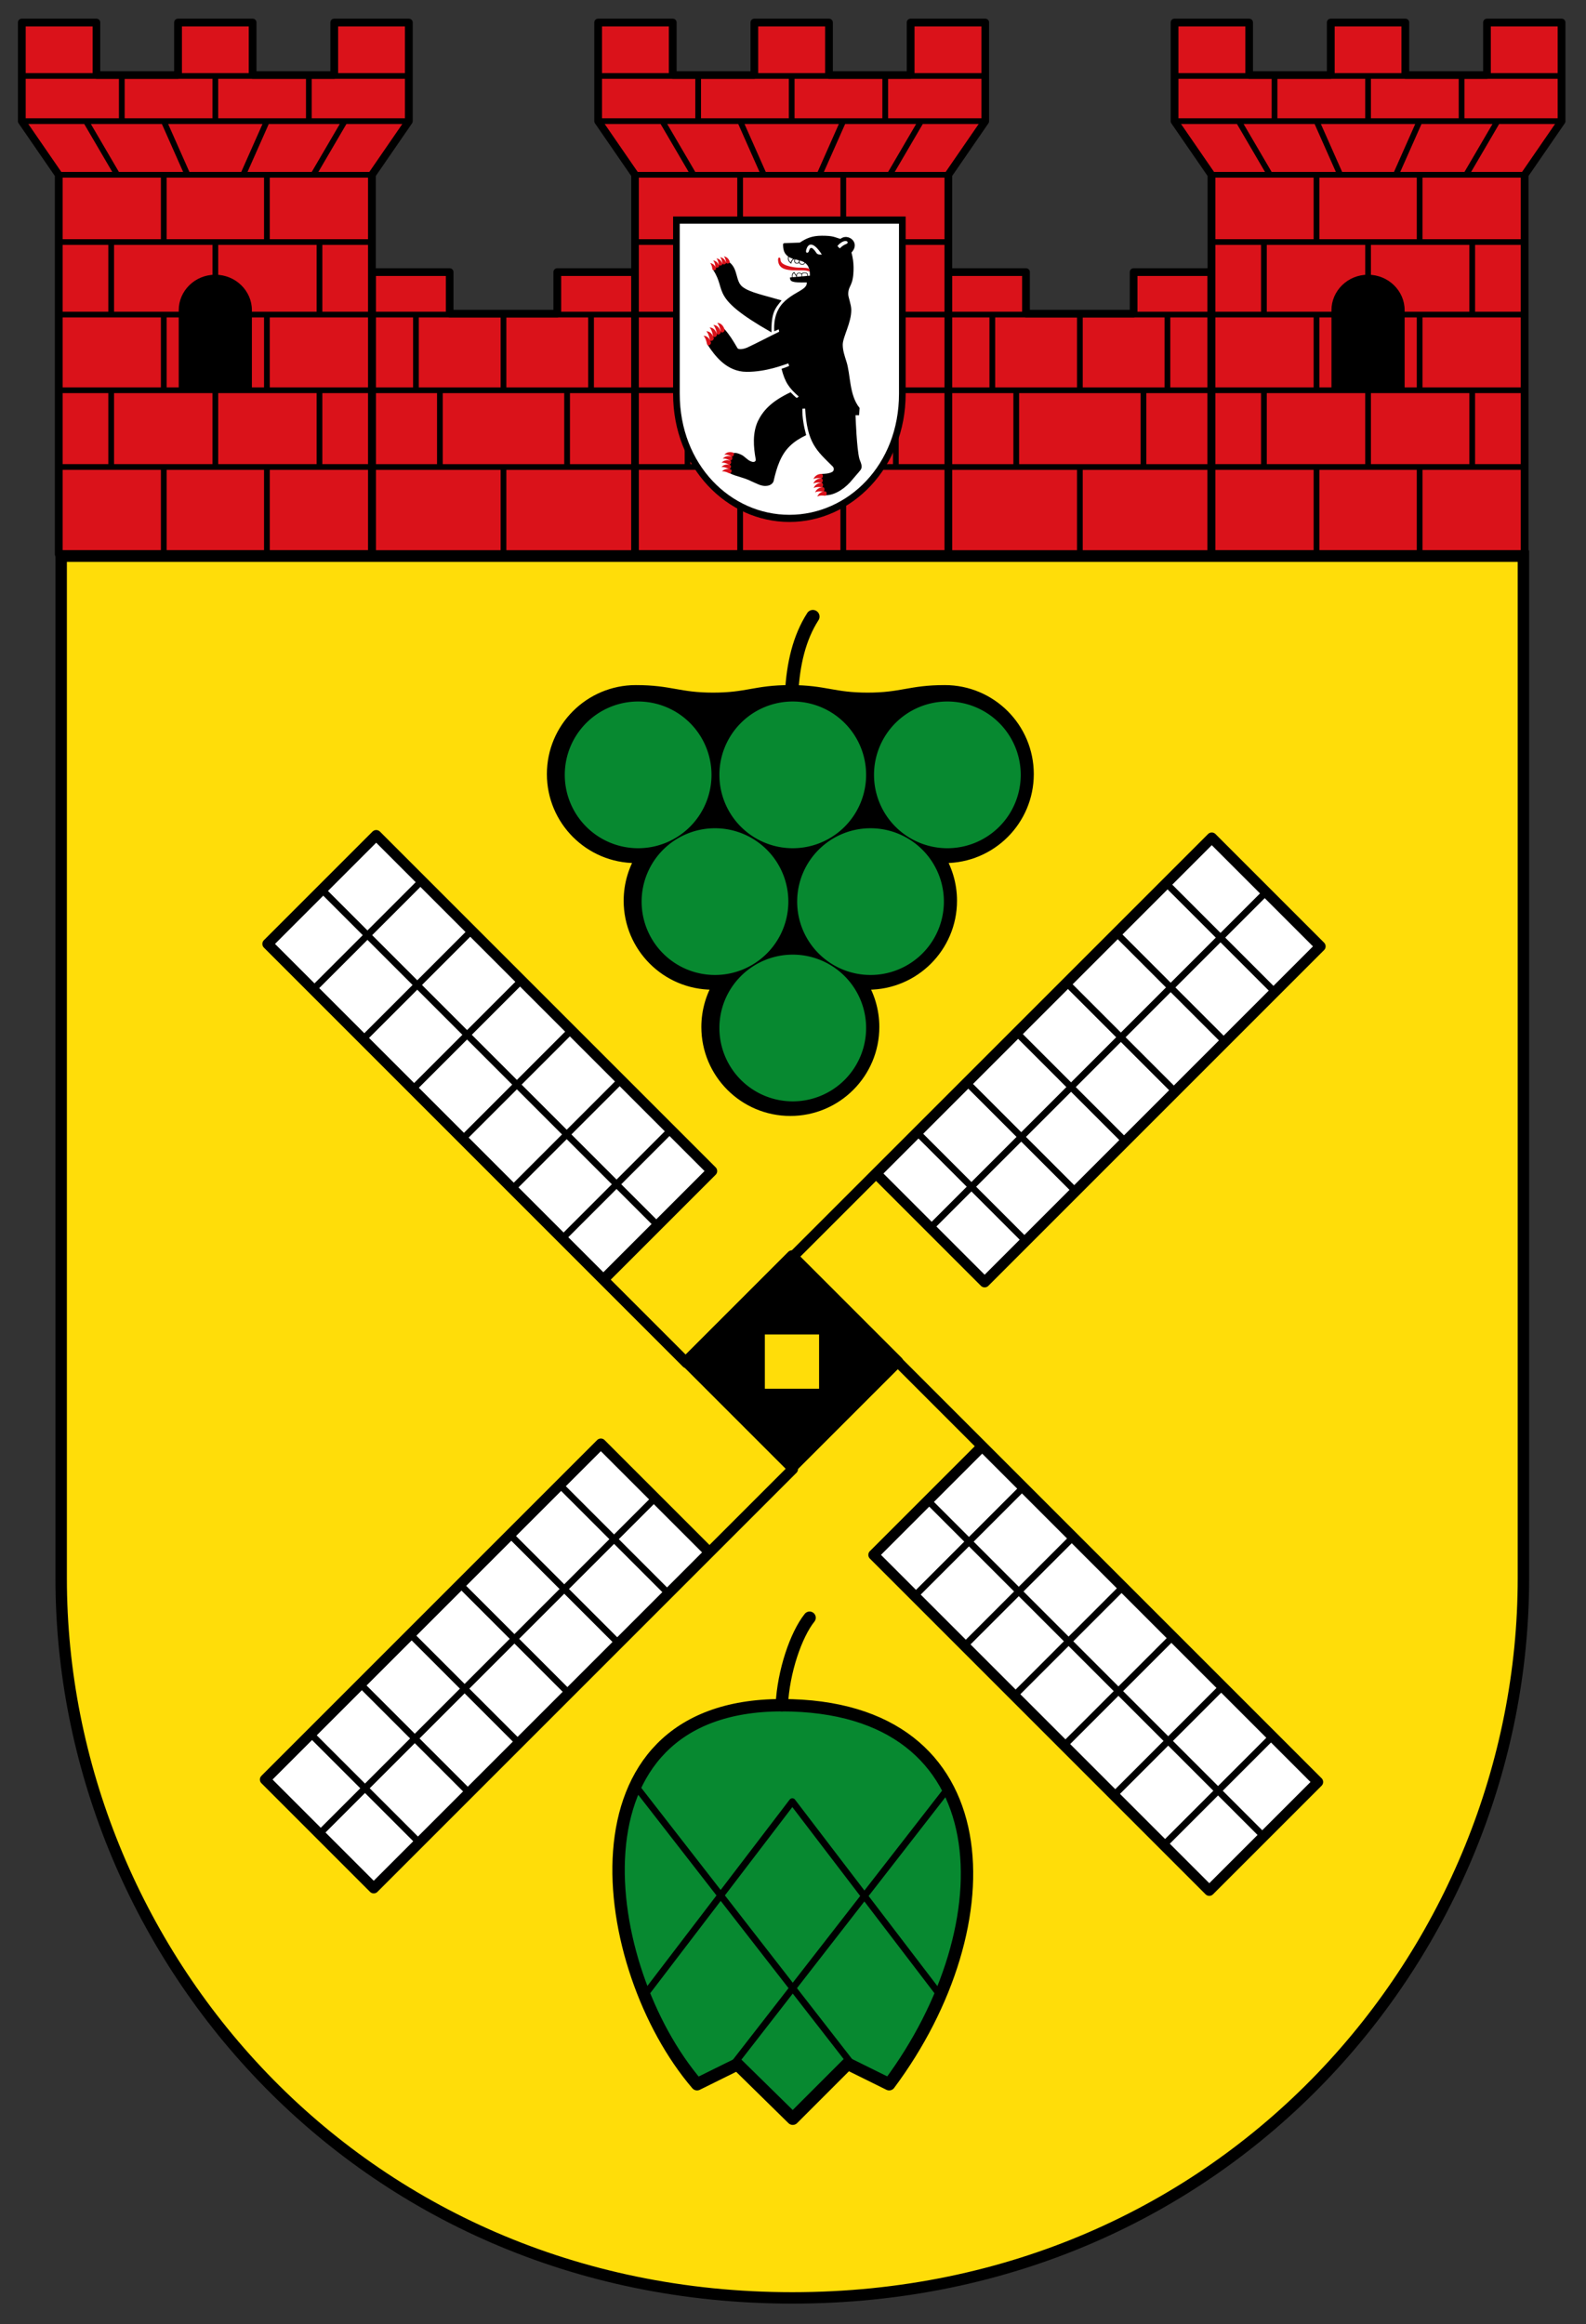
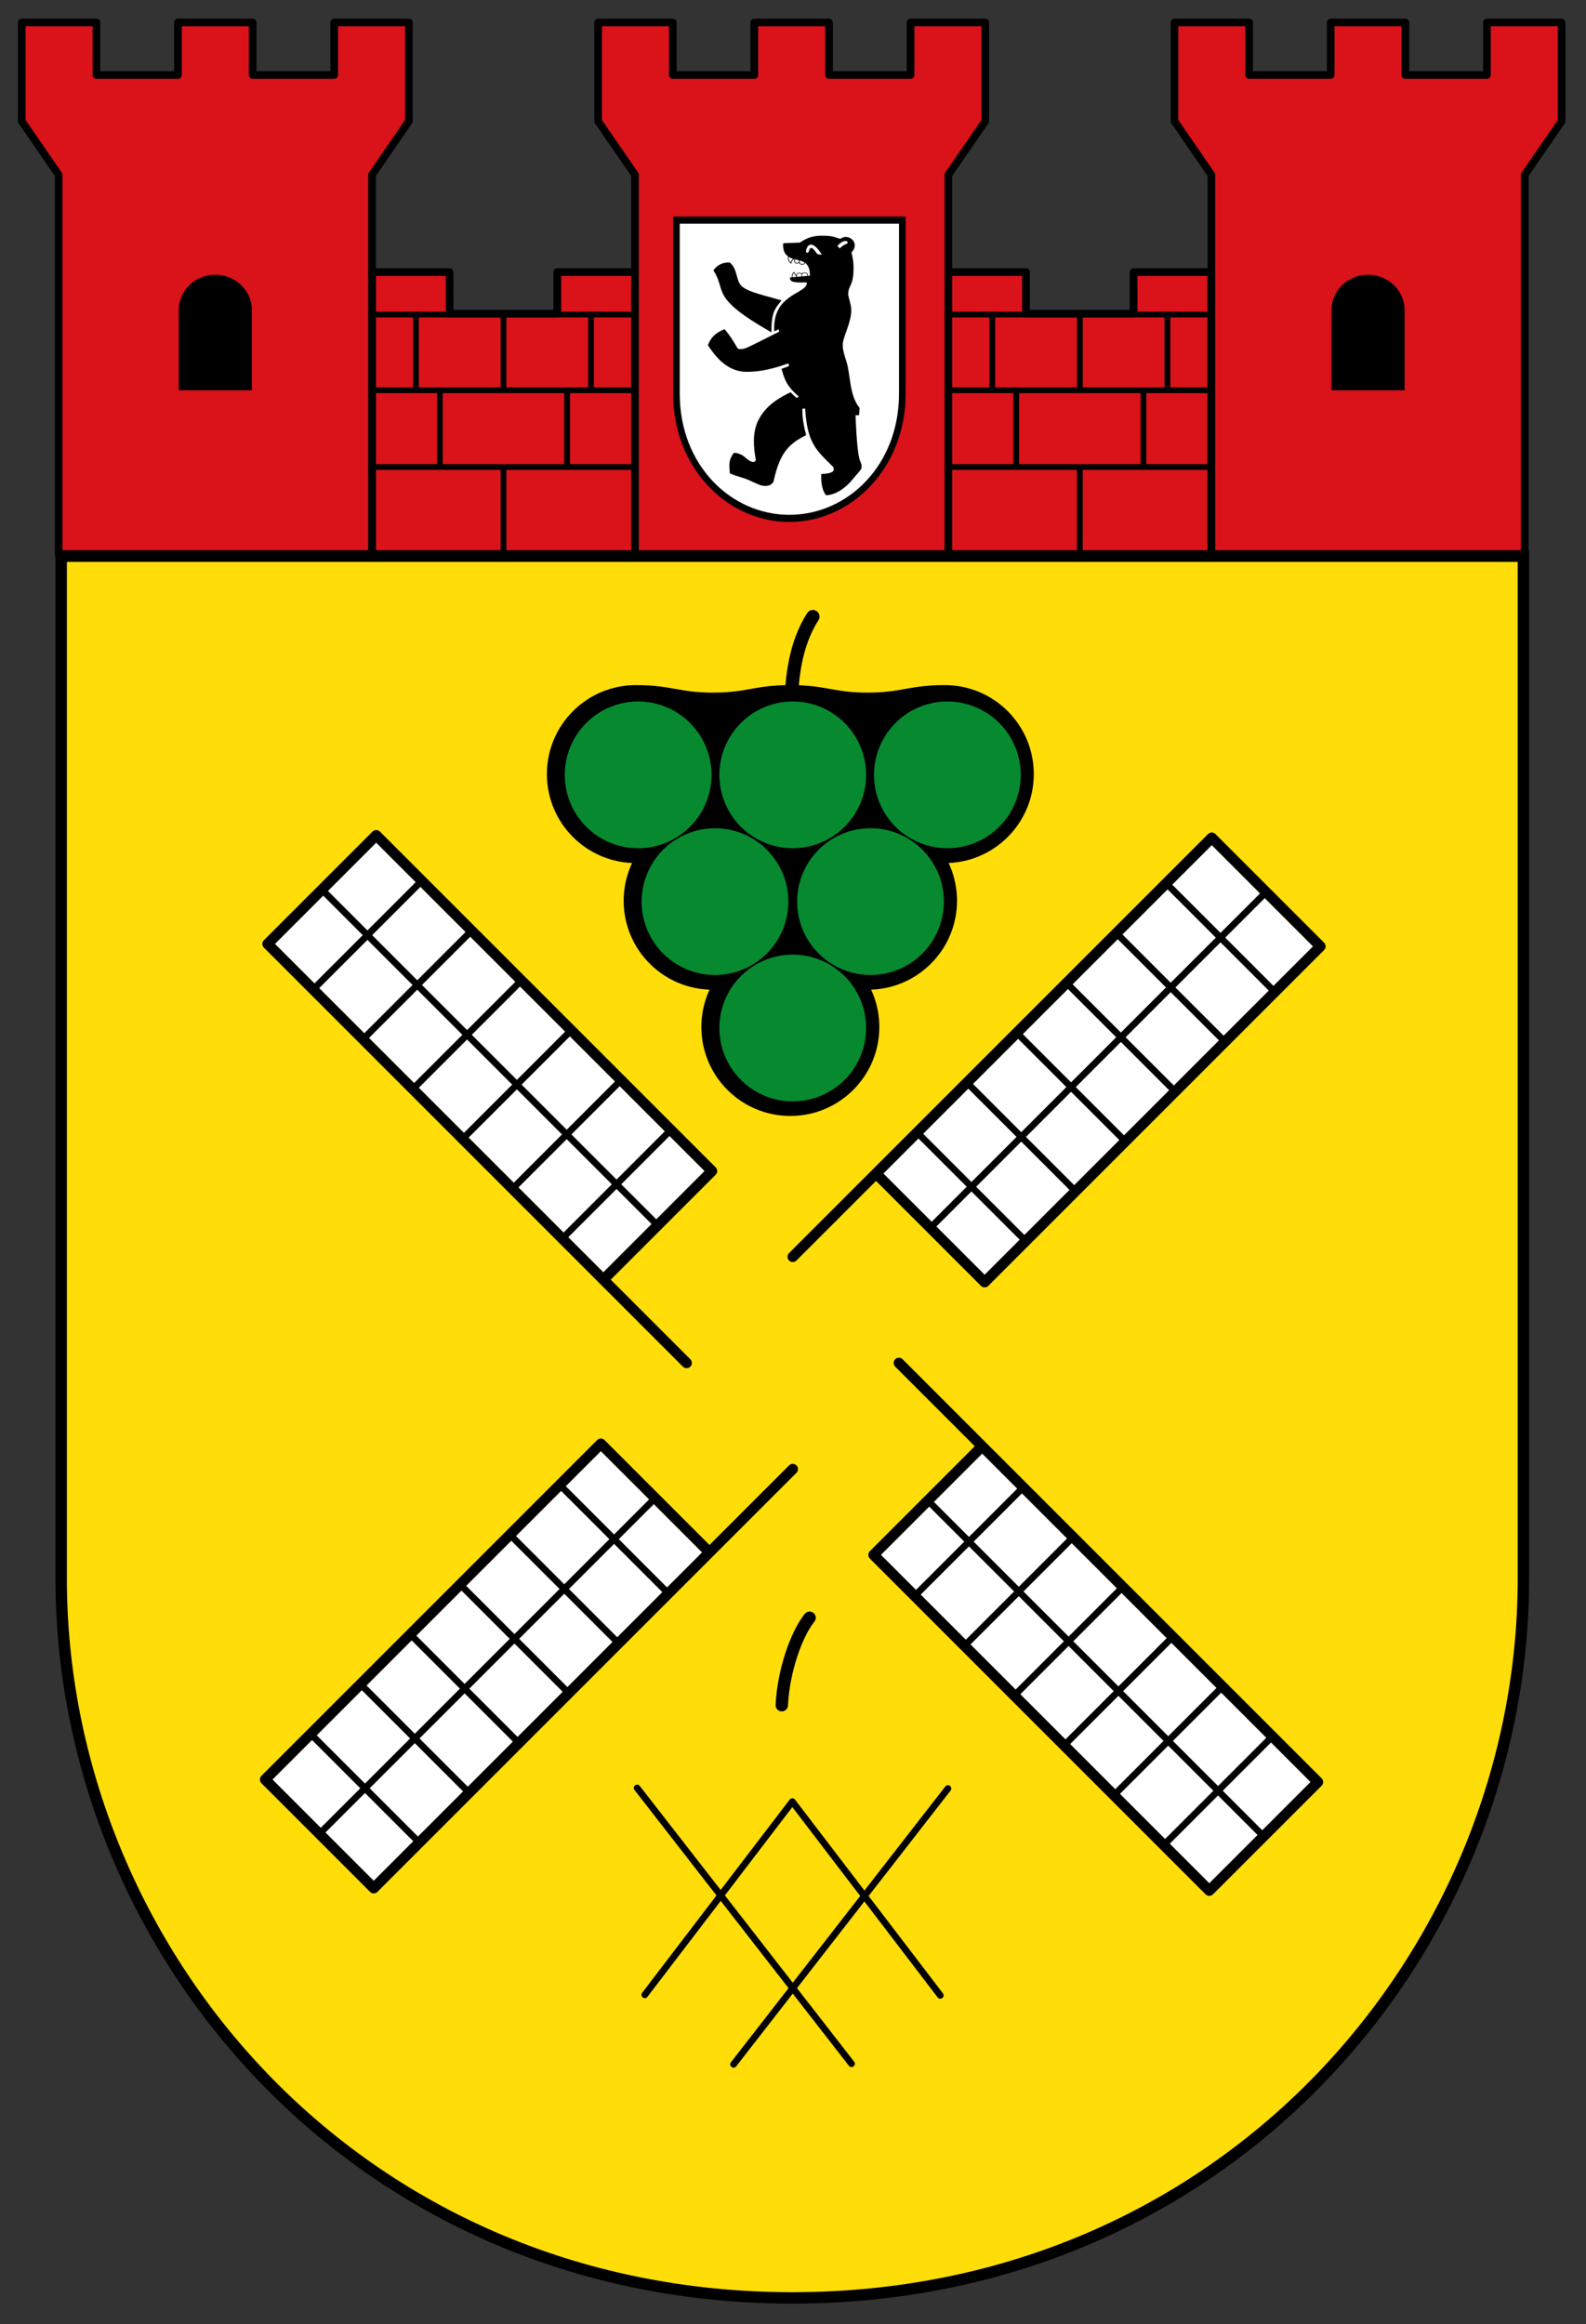
<svg xmlns="http://www.w3.org/2000/svg" xmlns:ns1="http://sodipodi.sourceforge.net/DTD/sodipodi-0.dtd" xmlns:ns2="http://www.inkscape.org/namespaces/inkscape" xmlns:xlink="http://www.w3.org/1999/xlink" version="1.1" width="416.205" height="609.898" viewBox="0 0 138.735 203.299" id="svg49" ns1:docname="CoA Prenzlauer Berg (Bezirk).svg" ns2:version="1.1.1 (3bf5ae0d25, 2021-09-20)" ns2:export-filename="C:\Users\drtax\OneDrive\Documents\CoA\CoA Berlin-Mitte (Bezirk).png" ns2:export-xdpi="96" ns2:export-ydpi="96">
  <rect x="0" y="0" width="138.735" height="203.299" fill="#333333" stroke="none" />
  <defs id="defs53" />
  <ns1:namedview id="namedview51" pagecolor="#505050" bordercolor="#eeeeee" borderopacity="1" ns2:pageshadow="0" ns2:pageopacity="0" ns2:pagecheckerboard="0" showgrid="false" ns2:object-paths="true" ns2:snap-intersection-paths="true" ns2:snap-smooth-nodes="true" ns2:snap-midpoints="true" ns2:snap-object-midpoints="true" ns2:snap-grids="false" ns2:zoom="1.5" ns2:cx="208" ns2:cy="304.66667" ns2:window-width="2560" ns2:window-height="1506" ns2:window-x="-11" ns2:window-y="-11" ns2:window-maximized="1" ns2:current-layer="g1113" showguides="false" ns2:guide-bbox="true" ns2:snap-to-guides="true" ns2:snap-global="true" ns2:object-nodes="true" fit-margin-bottom="5" lock-margins="true" fit-margin-top="5" fit-margin-left="5" fit-margin-right="5" />
  <desc id="desc4">Die Mauerkrone der Berliner Bezirkswappen seit 2001</desc>
  <g id="g1113" ns2:groupmode="layer" ns2:label="prenzlauer_berg" transform="translate(-402.613,85.729)">
    <g id="g188643" ns2:label="achievement">
      <g id="g9852" ns2:label="mural_crown" transform="matrix(0.994,0,0,0.99,2.717,-0.255)" style="display:inline;stroke-width:1.008">
        <g id="g9823" ns2:label="walls" style="stroke-width:1.008">
          <g id="g9629" ns2:label="wall-l" style="stroke-width:1.008">
            <path style="opacity:1;fill:#da121a;stroke:#000000;stroke-width:0.672;stroke-linecap:butt;stroke-linejoin:round;stroke-miterlimit:4;stroke-dasharray:none" d="m 508.915,-62.3 h -6.846 v 3.672 h -9.465 V -62.3 h -6.836 l -10e-6,24.92 h 23.148 z" id="path8351" ns1:nodetypes="cccccc" ns2:label="wall-lf" />
            <path id="rect9515" style="opacity:1;fill:none;stroke:#000000;stroke-width:0.504" d="m 505.047,-58.544 h 3.952 v 6.687 h -3.952 z m -19.363,0 h 3.952 v 6.687 h -3.952 z m 3.952,0 h 7.705 v 6.687 h -7.705 z m 7.705,0 h 7.705 v 6.687 h -7.705 z m 5.598,6.687 h 6.059 v 6.78 h -6.059 z m -17.255,0 h 6.059 v 6.78 h -6.059 z m 6.059,0 h 11.195 v 6.78 h -11.195 z m 5.598,6.78 h 11.657 v 7.699 h -11.657 z m -11.657,0 h 11.657 v 7.699 h -11.657 z m -6e-5,-17.138 h 6.846 v 3.672 h -6.846 z m 16.468,0 h 6.846 v 3.672 h -6.846 z" ns2:label="wall-l0" />
          </g>
          <use x="0" y="0" xlink:href="#g9629" id="use9799" width="100%" height="100%" ns2:label="wall-r" transform="translate(-50.722)" style="stroke-width:1.008" />
        </g>
        <g id="g9831" ns2:label="towers" style="stroke-width:1.008">
          <g id="g7346" ns2:label="tower-c" transform="translate(-50.722)" ns2:tile-cx="471.98019" ns2:tile-cy="-60.866302" ns2:tile-w="34.736667" ns2:tile-h="47.639668" ns2:tile-x0="454.61186" ns2:tile-y0="-84.686137" style="stroke-width:1.008">
            <path style="opacity:1;fill:#da121a;stroke:#000000;stroke-width:0.672;stroke-linecap:butt;stroke-linejoin:round;stroke-miterlimit:4;stroke-dasharray:none" d="m 508.915,-37.38 2e-5,-33.516 -3.248,-4.736 v -8.72 l 6.573,4e-6 -10e-6,4.643 7.175,10e-7 v -4.643 h 6.574 v 4.643 l 7.175,-10e-7 v -4.643 l 6.574,-2e-6 v 8.72 l -3.248,4.736 -2e-5,33.516 z" id="path7340" ns1:nodetypes="ccccccccccccccccc" ns2:label="tower-cf" />
-             <path id="path7344" style="opacity:1;fill:none;stroke:#000000;stroke-width:0.504;stroke-linecap:butt;stroke-linejoin:miter;stroke-miterlimit:4;stroke-dasharray:none" d="m 511.312,-75.633 2.759,4.736 m 13.17,-4.736 -2.091,4.736 m -6.985,-4.736 2.091,4.736 m 13.837,-4.736 -2.759,4.736 m -11.835,-13.373 h 6.407 v 4.644 h -6.407 z m -13.748,0 h 6.407 v 4.644 h -6.407 z m 27.497,0 h 6.407 v 4.644 h -6.407 z m 6.407,4.644 h -8.721 v 3.993 h 8.721 z m -8.721,0 h -8.231 v 3.993 h 8.231 z m -25.183,0 h 8.721 v 3.993 h -8.721 z m 8.721,0 h 8.231 v 3.993 h -8.231 z m 8.231,27.768 h 9.166 v 6.78 h -9.166 z m 9.166,-13.095 h 4.538 v 6.408 h -4.538 z m -22.869,0 h 4.538 v 6.408 h -4.538 z m 13.704,0 h 9.166 v 6.408 h -9.166 z m -9.166,0 h 9.166 v 6.408 h -9.166 z m 18.331,13.095 h 4.538 v 6.78 h -4.538 z m -22.869,0 h 4.538 v 6.78 h -4.538 z m 18.242,-19.038 h 9.166 v 5.944 h -9.166 z m -18.242,0 h 9.165 v 5.944 h -9.165 z m 18.242,0 h -9.077 v 5.944 h 9.077 z m 0,12.352 h 9.166 v 6.687 h -9.166 z m -18.242,0 h 9.165 v 6.687 h -9.165 z m 9.165,0 h 9.077 v 6.687 h -9.077 z m 9.077,13.466 h 9.166 v 7.615 h -9.166 z m -13.704,-6.78 h 9.166 v 6.78 h -9.166 z m -4.538,6.78 h 9.166 v 7.615 h -9.166 z m 9.166,0 h 9.077 v 7.615 h -9.077 z" ns2:label="tower-c0" />
            <path style="display:inline;fill:#000000;stroke:none;stroke-width:1.03;stroke-linecap:butt;stroke-linejoin:round" d="m 519.482,-58.93 c 0,-1.713 1.43,-3.14 3.22,-3.136 1.789,0.004 3.22,1.423 3.22,3.136 v 7.073 h -6.44 z" id="path7342" ns2:label="tower-c-window" ns1:nodetypes="sssccs" />
          </g>
          <use x="0" y="0" ns2:tiled-clone-of="#g7346" xlink:href="#g7346" id="use7348" width="100%" height="100%" transform="translate(50.722)" ns2:label="tower-l" style="stroke-width:1.008" />
          <use x="0" y="0" ns2:tiled-clone-of="#g7346" xlink:href="#g7346" transform="translate(-50.722)" id="use7350" width="100%" height="100%" ns2:label="tower-r" style="stroke-width:1.008" />
        </g>
        <g id="g23135-3-8" ns2:label="mural-escutcheon" transform="matrix(0.251,0,0,0.251,269.469,-79.277)" style="display:inline;stroke-width:0.954">
          <path style="display:inline;opacity:1;fill:#ffffff;fill-opacity:1;stroke:none;stroke-width:2.007;stroke-linecap:butt;stroke-linejoin:miter;stroke-miterlimit:4;stroke-dasharray:none" d="m 766.158,49.083 v 61.405 c 0,25.514 18.53,44.118 39.847,44.118 21.317,-1e-5 39.847,-18.604 39.847,-44.118 V 49.083 Z" id="path24950-5-5" ns1:nodetypes="cszscc" ns2:label="mural-escutcheon-0" />
          <g id="g22566-6-2" ns2:label="mural-bear" style="fill:#000000;stroke-width:0.958" transform="matrix(0.997,0,0,0.997,2.791,0.186)">
            <path d="m 809.31,57.25 -5.43,0.2 c -0.267,0.022 -0.467,0.156 -0.467,0.467 0.022,1.958 0.401,3.227 1.803,4.251 -0.178,1.091 -0.067,1.647 1.068,2.559 0.111,-0.89 0.467,-1.291 1.024,-1.669 0.044,0.022 0.089,0.022 0.111,0.045 -0.067,0.401 -0.067,0.823 0.022,1.068 0.223,0.623 1.313,0.645 1.602,0.2 0.267,0.645 0.823,0.668 1.269,0.668 0.467,-2e-6 0.69,-0.334 0.846,-0.645 0.267,0.223 0.534,0.467 0.779,0.779 0.779,1.068 0.912,2.448 0.912,3.761 l -0.734,0.067 v -0.534 c -0.022,-0.757 -1.78,-0.89 -2.181,-0.245 -0.445,-0.49 -1.825,-0.401 -1.825,0.378 l 2e-5,0.245 c -0.312,-0.401 -0.556,-0.823 -0.757,-1.246 -0.556,0.356 -0.89,0.623 -0.801,1.892 -0.245,0.022 -0.49,0.045 -0.712,0.067 0.022,1.469 0.668,1.869 5.92,1.758 0.134,1.469 -1.335,2.292 -2.426,2.982 -2.849,1.625 -5.853,3.405 -7.478,6.387 -1.358,2.359 -1.691,5.163 -1.536,7.878 l 1.558,-0.69 0.178,0.846 c -2.804,1.335 -7.923,4.051 -11.283,5.608 -0.823,0.378 -2.96,0.912 -3.405,0.156 -1.536,-2.648 -2.76,-4.651 -4.54,-6.677 -3.183,1.402 -4.651,2.693 -5.853,5.653 2.515,3.85 6.677,9.369 13.576,9.414 7.144,0.044 13.353,-2.582 14.711,-2.982 l 0.289,0.912 c -0.912,0.401 -1.714,0.69 -2.671,1.002 1.246,4.896 2.693,6.81 6.053,9.792 l -0.69,0.512 c -0.601,-0.356 -1.625,-1.491 -2.181,-2.025 -7.144,3.383 -9.815,6.766 -11.528,10.26 -1.892,4.206 -1.536,8.991 -0.734,13.42 0.156,0.734 -0.645,1.091 -1.246,0.868 -1.647,-0.378 -2.559,-2.025 -4.139,-2.626 -0.712,-0.312 -1.58,-0.601 -2.359,-0.49 -1.825,2.604 -1.602,3.917 -1.358,7.188 2.404,1.18 4.985,1.469 7.656,2.849 1.758,0.712 3.45,1.869 5.453,1.558 1.135,-0.111 2.27,-0.89 2.381,-2.092 1.001,-4.318 2.404,-8.902 5.697,-12.018 1.58,-1.558 3.628,-2.804 5.653,-3.761 -0.801,-3.071 -1.402,-6.142 -1.335,-9.347 l 0.979,-0.044 c 0.712,12.196 3.962,14.755 9.681,20.43 0.579,0.579 0.534,1.669 -0.312,2.003 -1.113,0.556 -2.426,0.601 -3.694,0.645 -0.223,3.16 0.512,6.254 1.669,7.522 3.516,-0.067 7.166,-2.849 9.28,-5.542 0.89,-1.113 1.958,-2.226 2.804,-3.316 1.046,-1.358 -0.089,-2.938 -0.401,-4.184 -0.868,-3.561 -1.269,-13.798 -1.313,-15.223 l 1.246,0.022 0.178,-2.582 c -3.717,-4.607 -3.116,-11.818 -4.651,-16.469 -0.601,-1.892 -1.269,-3.85 -1.269,-5.853 -2e-5,-2.715 3.071,-7.812 3.004,-12.352 -0.022,-1.914 -1.091,-4.407 -1.068,-5.542 0.022,-3.294 1.914,-2.582 1.869,-9.436 -0.022,-1.892 -0.245,-3.294 -0.734,-5.23 3.316,-3.494 -1.246,-6.988 -3.872,-4.807 -2.114,-0.556 -2.381,-1.113 -6.521,-1.113 -3.539,1.6e-5 -5.564,0.957 -7.767,2.426 z M 802.901,77.658 c -6.499,-1.914 -11.105,-2.782 -13.687,-4.74 -2.604,-1.981 -1.536,-6.231 -4.585,-8.657 -2.826,-0.089 -4.518,1.18 -5.72,2.76 4.874,7.5 -1.625,9.325 20.43,21.921 -0.089,-6.966 1.224,-8.413 3.561,-11.283 z m 13.464,-16.18 c -0.334,2e-6 -0.935,-0.178 -1.113,-0.423 -1.936,-2.96 -2.426,-1.892 -2.715,-0.868 -0.245,0.912 -1.313,0.935 -1.001,-0.289 0.779,-3.004 2.893,-2.582 5.519,1.58 z m 6.165,-3.004 c 0.534,-0.712 1.358,-1.402 2.248,-1.691 1.313,-0.445 1.847,0.623 0.801,0.979 -0.868,0.312 -1.602,0.912 -2.226,1.536 z m -17.07,3.85 c 0.334,0.2 0.801,0.445 1.491,0.645 -0.378,0.312 -0.734,0.757 -0.846,1.246 -0.601,-0.423 -0.846,-1.202 -0.645,-1.892 z m 3.561,1.18 c 0,0.289 -0.067,0.579 -0.156,0.712 -0.223,0.356 -1.046,0.334 -1.224,-0.156 -0.067,-0.2 -0.067,-0.556 0.022,-0.89 0.445,0.111 0.912,0.2 1.358,0.334 z m 0.267,0.067 c 0.601,0.178 1.18,0.378 1.691,0.712 -0.111,0.267 -0.312,0.534 -0.712,0.534 -0.356,2e-6 -0.757,-0.022 -0.979,-0.445 -0.111,-0.223 -0.067,-0.534 0,-0.801 z m -1.202,5.786 -1.313,0.111 c -0.067,-0.623 -2e-5,-1.157 0.49,-1.513 0.245,0.445 0.512,0.868 0.823,1.246 z m 0.223,-0.011 -2e-5,-0.701 c 0,-0.734 1.558,-0.69 1.58,-6e-6 v 0.556 z m 1.78,-0.167 v -0.623 c -2e-5,-0.734 1.803,-0.69 1.803,-0.022 v 0.49 z" id="path2553-4-4" style="fill:#000000;stroke:none;stroke-width:0.021" ns2:label="mural-bear-s" />
-             <path d="m 782.565,62.116 c 0,0 0.604,0.433 0.798,2.102 0.105,0.793 1.483,0.384 1.297,-0.21 -0.548,-1.837 -2.095,-1.892 -2.095,-1.892 z m -1.319,0.292 c 0,0 0.608,0.429 0.802,2.098 0.105,0.793 1.483,0.388 1.297,-0.206 -0.548,-1.837 -2.098,-1.892 -2.098,-1.892 z m 20.823,0.109 c -0.209,-0.003 -0.416,0.23 -0.416,0.719 0.022,5.697 8.436,2.892 11.107,4.249 -0.045,-0.356 -0.11,-0.712 -0.221,-1.068 -1.358,-0.49 -3.296,-0.153 -5.366,-0.487 -4.162,-0.668 -4.673,-1.849 -4.673,-2.717 -0.012,-0.456 -0.222,-0.694 -0.431,-0.697 z m -22.105,0.304 c 0,0 0.608,0.429 0.802,2.098 0.105,0.793 1.483,0.388 1.297,-0.206 -0.548,-1.837 -2.098,-1.892 -2.098,-1.892 z m -1.158,0.734 c 0,0 0.608,0.433 0.802,2.102 0.105,0.793 1.483,0.384 1.297,-0.21 -0.548,-1.837 -2.098,-1.892 -2.098,-1.892 z m -1.049,0.929 c 0,0 0.604,0.429 0.798,2.098 0.105,0.793 1.487,0.388 1.3,-0.206 -0.548,-1.837 -2.098,-1.892 -2.098,-1.892 z m 2.78,21.145 c -0.172,-0.013 -0.277,0.004 -0.277,0.004 0,0 0.727,0.48 1.21,2.84 0.243,1.119 1.67,0.206 1.371,-0.607 -0.67,-1.89 -1.789,-2.199 -2.305,-2.237 z m -1.375,0.727 c -0.172,-0.013 -0.277,0.004 -0.277,0.004 0,0 0.727,0.48 1.21,2.84 0.243,1.119 1.67,0.209 1.371,-0.603 -0.67,-1.89 -1.789,-2.203 -2.305,-2.241 z m -1.315,0.896 c -0.172,-0.013 -0.277,0.004 -0.277,0.004 0,0 0.723,0.48 1.207,2.84 0.243,1.119 1.67,0.209 1.371,-0.603 -0.67,-1.89 -1.785,-2.203 -2.301,-2.241 z m -1.132,1.334 c -0.172,-0.013 -0.277,0.004 -0.277,0.004 0,0 0.723,0.48 1.207,2.84 0.243,1.119 1.67,0.206 1.371,-0.607 -0.67,-1.89 -1.785,-2.199 -2.301,-2.237 z m -0.986,1.585 c -0.172,-0.013 -0.277,0.004 -0.277,0.004 0,0 0.723,0.48 1.207,2.84 0.243,1.119 1.67,0.209 1.371,-0.603 -0.67,-1.89 -1.785,-2.203 -2.301,-2.241 z m 8.757,41.054 c -1.152,0.122 -1.727,0.914 -1.727,0.914 0,0 0.782,-0.291 2.451,0.577 0.801,0.401 1.29,-1.134 0.622,-1.334 -0.512,-0.161 -0.961,-0.198 -1.345,-0.157 z m -0.555,1.405 c -1.152,0.122 -1.727,0.911 -1.727,0.911 0,0 0.778,-0.291 2.447,0.577 0.801,0.401 1.29,-1.134 0.622,-1.334 -0.512,-0.161 -0.958,-0.194 -1.341,-0.154 z m -0.423,1.446 c -1.152,0.122 -1.727,0.911 -1.727,0.911 0,0 0.778,-0.291 2.447,0.577 0.801,0.401 1.293,-1.134 0.626,-1.334 -0.512,-0.161 -0.961,-0.194 -1.345,-0.154 z m -0.045,1.536 c -1.152,0.122 -1.727,0.911 -1.727,0.911 0,0 0.778,-0.291 2.447,0.577 0.801,0.401 1.293,-1.134 0.626,-1.334 -0.512,-0.161 -0.961,-0.194 -1.345,-0.154 z m 0.202,1.555 c -1.152,0.122 -1.731,0.911 -1.731,0.911 0,0 0.782,-0.287 2.451,0.581 0.801,0.401 1.29,-1.137 0.622,-1.338 -0.512,-0.161 -0.958,-0.194 -1.342,-0.154 z m 33.192,1.742 c -2.253,0.106 -2.754,1.859 -2.754,1.859 0,0 0.663,-0.565 2.623,-0.315 0.935,0.104 0.862,-1.589 0.131,-1.544 z m -0.041,1.585 c -2.253,0.106 -2.754,1.859 -2.754,1.859 0,0 0.663,-0.569 2.623,-0.319 0.935,0.104 0.862,-1.585 0.131,-1.54 z m 0.109,1.578 c -2.253,0.106 -2.754,1.862 -2.754,1.862 0,0 0.663,-0.569 2.623,-0.319 0.935,0.104 0.862,-1.589 0.131,-1.544 z m 0.513,1.533 c -2.253,0.106 -2.754,1.859 -2.754,1.859 0,0 0.663,-0.569 2.623,-0.319 0.935,0.104 0.862,-1.585 0.131,-1.54 z m 0.761,1.461 c -2.253,0.106 -2.751,1.859 -2.751,1.859 0,0 0.663,-0.565 2.623,-0.315 0.935,0.104 0.858,-1.589 0.127,-1.544 z" fill="#e62518" id="path2555-2-7" style="fill:#da121a;fill-opacity:1;stroke:none;stroke-width:0.021;stroke-miterlimit:4;stroke-dasharray:none" ns2:label="mural-bear-g" />
          </g>
          <path style="color:#000000;fill:#000000;stroke:none;stroke-width:0.954;-inkscape-stroke:none" d="m 765.237,48.088 v 62.4 c 0,26.034 18.955,45.113 40.769,45.113 21.814,0 40.769,-19.079 40.769,-45.113 V 48.088 Z m 79.206,2.521 v 59.879 c 0,24.993 -17.853,42.592 -38.437,42.592 -20.583,0 -38.438,-17.6 -38.438,-42.592 V 50.609 Z" id="path1929-4" ns1:nodetypes="cszscccszscc" ns2:label="mural-escutcheon-f" />
        </g>
      </g>
      <g id="g204643" ns2:label="coa">
        <path style="display:inline;fill:#ffdd09;stroke:#000000;stroke-width:3.001;stroke-linecap:butt;stroke-linejoin:miter" d="M 582.401,-34.831 V 233.695 c 0,97.516 77.482,188.974 192.057,188.974 114.575,0 192.057,-91.459 192.057,-188.974 V -34.831 Z" id="path74772" ns1:nodetypes="cszscc" ns2:label="coa-0" transform="matrix(0.333,0,0,0.333,214.024,-25.486)" />
        <g id="g201139" ns2:label="grapes" transform="rotate(90,401.273,-37.367)">
          <path id="path197200" style="opacity:1;fill:#000000;stroke:#000000;stroke-width:3.75;stroke-linecap:butt;stroke-linejoin:miter;stroke-miterlimit:4;stroke-dasharray:none" d="m 592.078,182.324 c -11.874,-3.6e-4 -21.5,9.626 -21.5,21.5 0,11.874 9.626,21.5 21.5,21.5 0.756,-0.005 1.512,-0.05 2.264,-0.135 -2.343,3.525 -3.595,7.662 -3.596,11.895 -10e-4,11.874 9.626,21.5 21.5,21.5 0.819,-0.006 1.638,-0.059 2.451,-0.158 -2.311,3.509 -3.543,7.619 -3.543,11.82 -4.6e-4,11.874 9.626,21.5 21.5,21.5 11.874,0 21.5,-9.626 21.5,-21.5 -1.6e-4,-4.202 -1.232,-8.311 -3.543,-11.82 0.813,0.099 1.632,0.152 2.451,0.158 11.874,0 21.5,-9.626 21.5,-21.5 3e-5,-4.232 -1.249,-8.369 -3.59,-11.895 0.749,0.084 1.502,0.129 2.256,0.135 11.874,0 21.5,-9.626 21.5,-21.5 0,-11.874 -9.626,-21.501 -21.5,-21.5 -9.132,0.001 -11.153,1.979 -20.285,1.977 -9.132,-0.002 -11.156,-1.977 -20.289,-1.977 -9.132,4.1e-4 -11.154,1.978 -20.287,1.977 -9.133,-0.001 -11.156,-1.976 -20.289,-1.977 z" transform="matrix(0,-0.333,0.333,0,352.745,102.832)" ns1:nodetypes="ssccsccsssccsccsszszs" ns2:label="grapes-0" />
          <path id="circle198207" style="display:inline;opacity:1;fill:#078930;stroke-width:1.5;stroke-linecap:round;stroke-linejoin:round" d="m 427.103,-94.528 a 6.417,6.417 0 0 1 -6.417,6.417 6.417,6.417 0 0 1 -6.417,-6.417 6.417,6.417 0 0 1 6.417,-6.417 6.417,6.417 0 0 1 6.417,6.417 z m 11.087,-20.328 a 6.417,6.417 0 0 1 -6.417,6.417 6.417,6.417 0 0 1 -6.417,-6.417 6.417,6.417 0 0 1 6.417,-6.417 6.417,6.417 0 0 1 6.417,6.417 z m 0,13.606 a 6.417,6.417 0 0 1 -6.417,6.417 6.417,6.417 0 0 1 -6.417,-6.417 6.417,6.417 0 0 1 6.417,-6.417 6.417,6.417 0 0 1 6.417,6.417 z m 11.054,-6.803 a 6.417,6.417 0 0 1 -6.417,6.417 6.417,6.417 0 0 1 -6.417,-6.417 6.417,6.417 0 0 1 6.417,-6.417 6.417,6.417 0 0 1 6.417,6.417 z m -22.141,-13.525 a 6.417,6.417 0 0 1 -6.417,6.417 6.417,6.417 0 0 1 -6.417,-6.417 6.417,6.417 0 0 1 6.417,-6.417 6.417,6.417 0 0 1 6.417,6.417 z m 0,13.525 a 6.417,6.417 0 0 1 -6.417,6.417 6.417,6.417 0 0 1 -6.417,-6.417 6.417,6.417 0 0 1 6.417,-6.417 6.417,6.417 0 0 1 6.417,6.417 z" ns2:label="grapes-v" />
          <path style="opacity:1;fill:none;stroke:#000000;stroke-width:1.167;stroke-linecap:round;stroke-linejoin:miter;stroke-miterlimit:4;stroke-dasharray:none" d="m 413.52,-107.954 c -2.546,-0.139 -4.829,-0.671 -6.676,-1.858" id="path200033" ns1:nodetypes="cc" ns2:label="grapes-pedicel" />
        </g>
        <g id="g204574" ns2:label="windmill">
-           <path id="path196568" style="opacity:1;fill:#000000;stroke:#000000;stroke-width:2.75;stroke-linecap:round;stroke-linejoin:round;stroke-miterlimit:4;stroke-dasharray:none" d="m 208.039,329.785 -27.857,27.857 27.857,27.857 27.857,-27.857 z m -8.5,19.357 h 17 v 17 h -17 z" transform="matrix(0.333,0,0,0.333,402.613,-85.729)" ns2:label="hub" />
          <g id="g197052" ns2:label="sweeps">
            <g id="g197014" ns2:label="sweep-1" ns2:tile-cx="92.423626" ns2:tile-cy="92.709539" ns2:tile-w="47.15453" ns2:tile-h="39.86882" ns2:tile-x0="68.846351" ns2:tile-y0="72.775129">
              <path id="path191945" style="opacity:1;fill:#ffffff;stroke:#000000;stroke-width:0.917;stroke-linecap:round;stroke-linejoin:round;stroke-miterlimit:4;stroke-dasharray:none" d="m 479.245,16.914 -7.286,7.286 m 36.653,-36.653 9.501,9.501 -29.368,29.368 -9.501,-9.501 z" ns2:label="wing-1-0" />
              <path id="rect192344" style="opacity:1;fill:none;stroke:#000000;stroke-width:0.583;stroke-linecap:round;stroke-linejoin:round;stroke-miterlimit:4;stroke-dasharray:none" d="m 492.339,22.822 -9.501,-9.501 m 4.358,-4.358 9.501,9.501 m 7.93,-26.932 9.501,9.501 m -13.859,-5.143 9.501,9.501 m -8.715,8.715 -9.501,-9.501 m 4.358,-4.358 9.501,9.501 m 7.951,-17.452 -29.368,29.368" ns2:label="wing-1-c" />
            </g>
            <use x="0" y="0" ns2:tiled-clone-of="#g197014" xlink:href="#g197014" id="use197022" width="100%" height="100%" transform="rotate(90,471.959,33.485)" ns2:label="sweep-2" />
            <use x="0" y="0" ns2:tiled-clone-of="#g197014" xlink:href="#g197014" transform="rotate(180,471.959,33.485)" id="use197024" width="100%" height="100%" ns2:label="sweep-3" />
            <use x="0" y="0" ns2:tiled-clone-of="#g197014" xlink:href="#g197014" transform="rotate(-90,471.959,33.485)" id="use197026" width="100%" height="100%" ns2:label="sweep-4" />
          </g>
        </g>
        <g id="g203808" ns2:label="hop" transform="translate(-141.538)">
-           <path style="opacity:1;fill:#078930;stroke:#000000;stroke-width:1.083;stroke-linecap:round;stroke-linejoin:round;stroke-miterlimit:4;stroke-dasharray:none" d="m 535.214,-241.22 -1.743,-3.526 4.759,-4.845 -4.808,-4.808 1.792,-3.625 c -13.913,-10.381 -33.152,-10.116 -33.152,9.394 0,19.32 22.994,16.12 33.152,7.411 z" id="path201695" ns1:nodetypes="cccccsc" ns2:label="hop-0" transform="rotate(90,401.273,-37.367)" />
          <path style="opacity:1;fill:none;stroke:#000000;stroke-width:1.083;stroke-linecap:round;stroke-linejoin:miter;stroke-miterlimit:4;stroke-dasharray:none" d="m 502.062,-248.631 c -2.946,-0.139 -6.17,-1.245 -7.652,-2.432" id="path203081" ns1:nodetypes="cc" ns2:label="hop-pedicel" transform="rotate(90,401.273,-37.367)" />
          <path id="path203060" style="opacity:1;fill:none;stroke:#000000;stroke-width:0.583;stroke-linecap:round;stroke-linejoin:round;stroke-miterlimit:4;stroke-dasharray:none" d="m 600.555,88.752 12.905,-16.9 m 5.178,22.93 -18.754,-24.123 m 26.518,18.142 -12.905,-16.9 m -5.179,22.93 18.754,-24.123" ns2:label="hop-c" ns1:nodetypes="cccccccc" />
        </g>
      </g>
    </g>
  </g>
</svg>